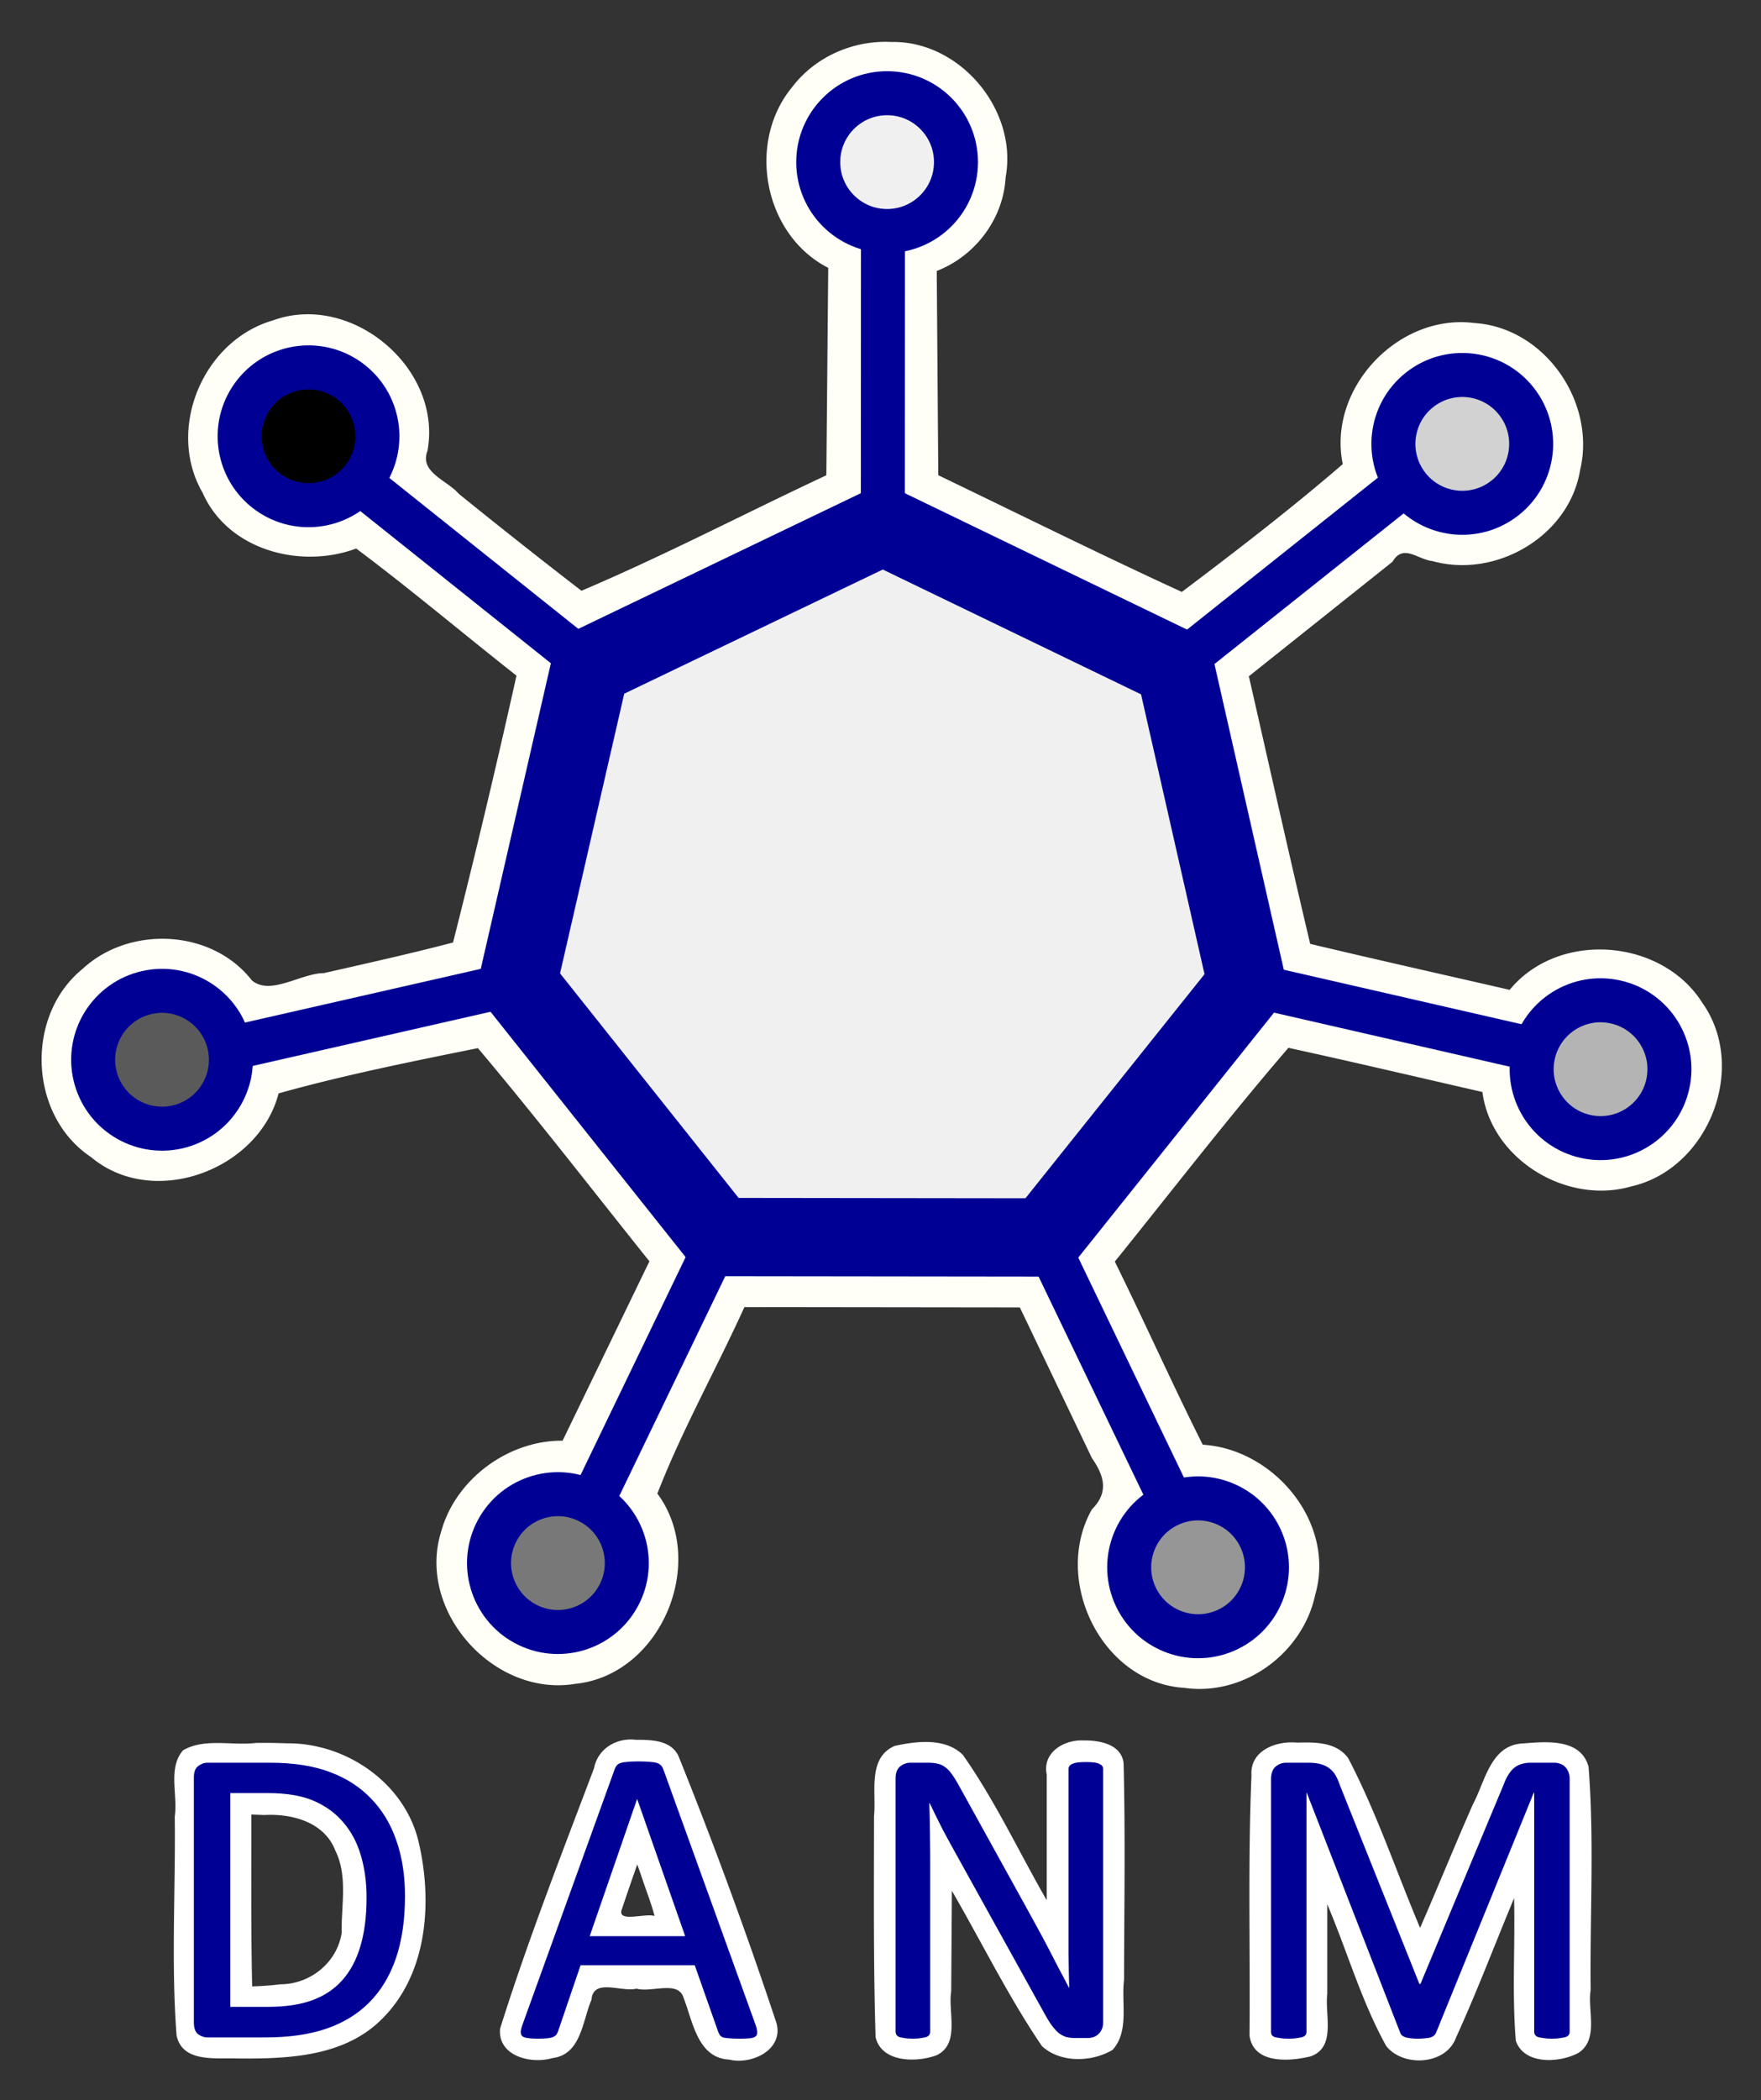
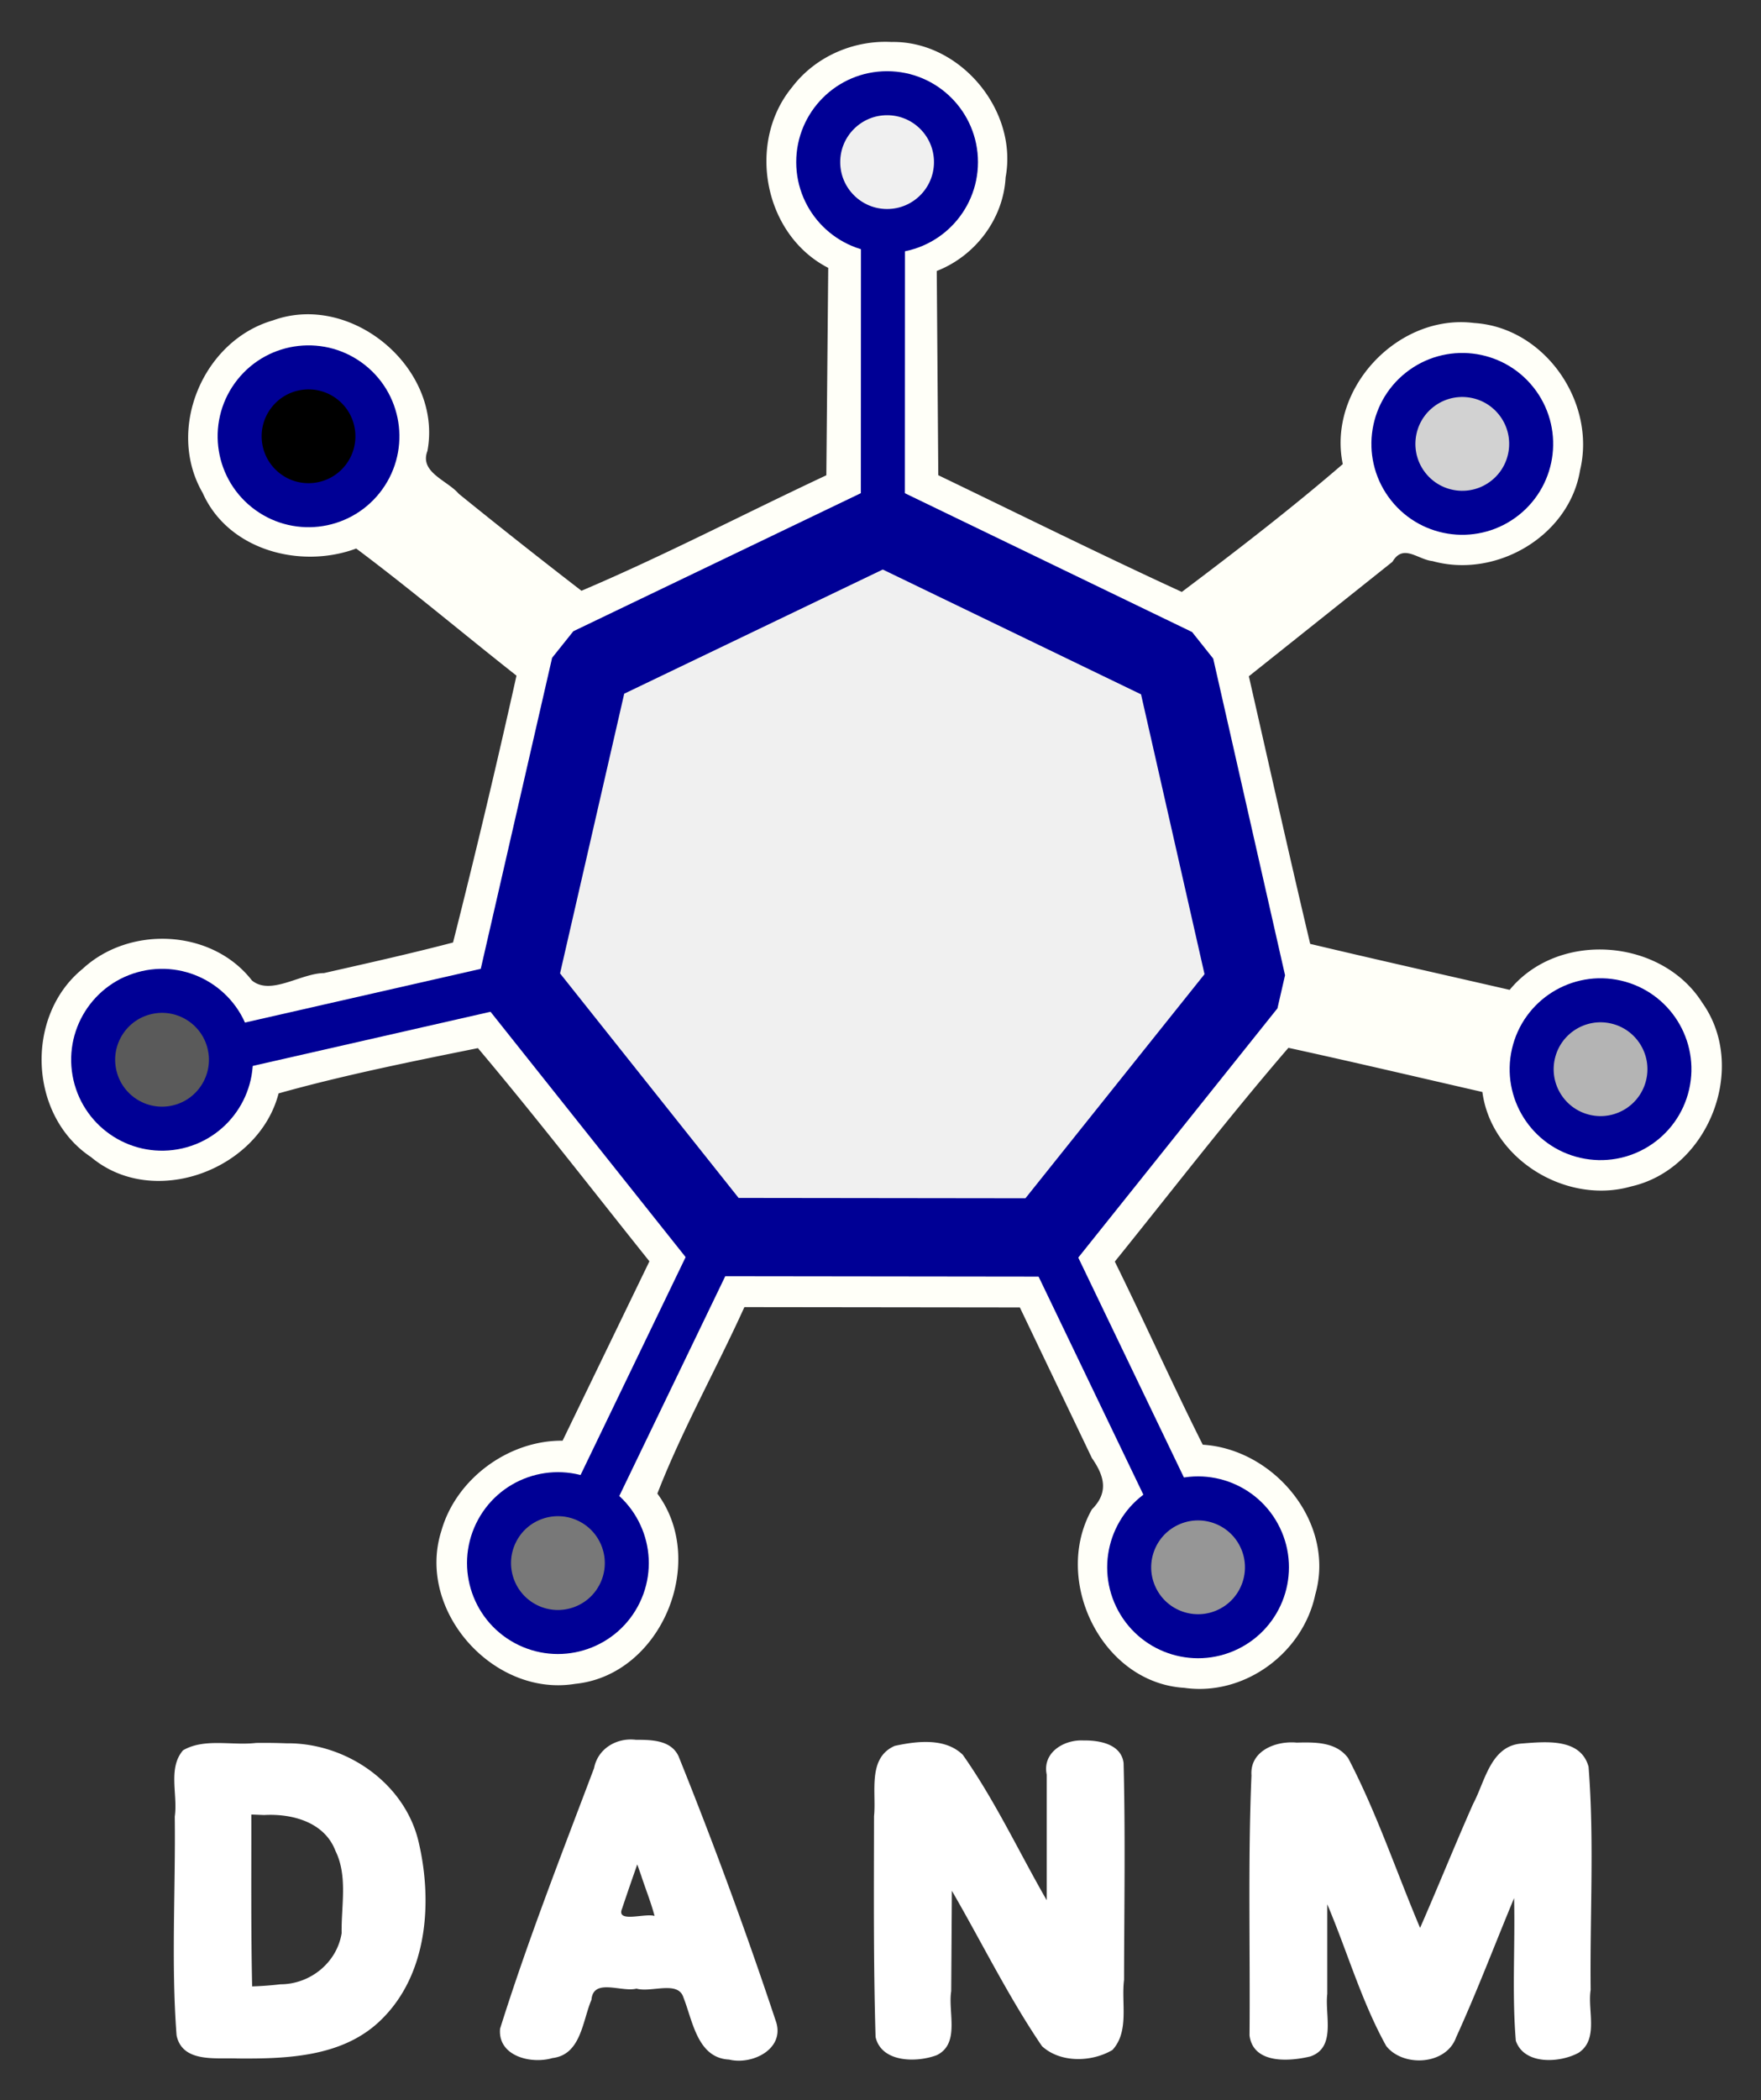
<svg xmlns="http://www.w3.org/2000/svg" role="img" viewBox="4.54 3.41 80.05 95.42">
  <rect x="4.54" y="3.41" width="80.05" height="95.42" fill="#333333" stroke="none" />
  <title>DANM logo</title>
  <path fill="#fff" d="M16.177 82.606c-1.092.129-2.353-.23-3.317.335-.7.814-.229 2.024-.376 3.011.041 3.31-.169 6.636.082 9.938.26 1.266 1.806 1.011 2.766 1.053 2.273.019 4.833-.067 6.553-1.777 2.086-2.047 2.32-5.314 1.694-8.02-.612-2.71-3.307-4.56-6.026-4.523a25.55 25.55 0 0 0-1.376-.017zm.37 3.275c1.267-.071 2.742.316 3.24 1.625.57 1.15.26 2.507.283 3.742-.213 1.342-1.43 2.321-2.778 2.324a14.5 14.5 0 0 1-1.29.096c-.058-2.603-.033-5.206-.038-7.81l.583.023zm16.889-3.419c-.869-.103-1.722.403-1.892 1.29-1.482 3.923-3.016 7.839-4.272 11.838-.112 1.251 1.414 1.622 2.382 1.334 1.302-.155 1.361-1.687 1.772-2.647.084-1.008 1.37-.33 2.046-.508.67.193 1.896-.384 2.136.405.421 1.054.63 2.75 2.075 2.818 1.02.253 2.5-.445 2.149-1.671a207.395 207.395 0 0 0-4.45-12.118c-.349-.738-1.249-.74-1.946-.74zm.251 6.172c.196.602.458 1.253.607 1.833-.442-.138-1.765.34-1.474-.34.224-.67.454-1.336.688-2.002l.18.509zm20.106-6.141c-.887-.048-1.88.548-1.673 1.549v5.71c-1.266-2.201-2.35-4.53-3.814-6.607-.8-.783-2.092-.622-3.093-.406-1.255.548-.83 2.118-.942 3.194-.005 3.344-.03 6.702.07 10.036.267 1.168 1.875 1.169 2.785.822 1.065-.524.5-1.954.653-2.905l.03-4.563c1.364 2.35 2.568 4.815 4.096 7.06.839.772 2.264.73 3.203.174.778-.847.393-2.142.528-3.187.007-3.282.062-6.578-.021-9.85-.105-.865-1.104-1.038-1.822-1.027zm9.683.097c-.937-.086-2.13.37-2.048 1.493-.166 3.934-.053 7.876-.088 11.813.167 1.304 1.802 1.186 2.76.956 1.195-.403.655-1.892.774-2.84v-4.076c.908 2.138 1.551 4.407 2.68 6.441.77.974 2.725.87 3.175-.39.95-2.08 1.758-4.221 2.637-6.331.053 2.157-.1 4.344.079 6.483.377 1.1 1.991 1.015 2.851.546.93-.609.402-1.922.55-2.855-.038-3.38.17-6.774-.095-10.143-.362-1.325-1.989-1.134-3.05-1.054-1.41.11-1.655 1.73-2.198 2.742-.828 1.867-1.59 3.763-2.41 5.634-1.087-2.569-1.974-5.238-3.268-7.711-.544-.75-1.522-.727-2.35-.707z" paint-order="markers fill stroke" />
  <g paint-order="markers fill stroke">
    <path fill="#fffff8" d="M45.068 5.318c-1.728-.092-3.468.665-4.519 2.05-2.081 2.515-1.293 6.713 1.64 8.213l-.086 9.425c-3.717 1.74-7.353 3.642-11.131 5.247a294.578 294.578 0 0 1-5.575-4.404c-.524-.614-1.801-.976-1.427-1.949.699-3.744-3.447-7.235-7.023-5.932-3.187.92-4.87 4.952-3.195 7.836 1.155 2.607 4.446 3.472 6.98 2.53 2.442 1.826 4.862 3.868 7.286 5.776a432.066 432.066 0 0 1-2.884 12.125c-1.944.51-3.907.945-5.867 1.39-1.062.009-2.425 1.04-3.276.334-1.818-2.34-5.56-2.506-7.698-.524-2.628 2.14-2.45 6.672.387 8.552 2.829 2.374 7.623.59 8.524-2.895 2.902-.816 6.038-1.447 9.061-2.057 2.672 3.168 5.2 6.444 7.796 9.687l-3.947 8.15c-2.453-.022-4.845 1.73-5.511 4.1-1.155 3.616 2.37 7.562 6.082 6.949 3.909-.392 6.044-5.54 3.737-8.645 1.105-2.852 2.674-5.648 3.956-8.473l12.522.015 3.275 6.844c.589.843.753 1.574 0 2.331-1.814 3.203.435 7.883 4.205 8.11 2.72.386 5.385-1.575 5.948-4.238.936-3.25-1.855-6.61-5.114-6.81-1.368-2.722-2.639-5.568-3.998-8.321 2.62-3.246 5.168-6.553 7.892-9.713 2.945.643 5.879 1.334 8.817 2.007.408 3.073 3.84 5.137 6.767 4.29 3.507-.793 5.325-5.398 3.229-8.345-1.85-2.929-6.537-3.289-8.756-.586-3.023-.694-6.05-1.372-9.067-2.089-.96-4.046-1.863-8.105-2.789-12.159l6.53-5.204c.49-.837 1.144-.1 1.818-.03 2.883.804 6.214-1.128 6.709-4.13.741-3.091-1.607-6.49-4.82-6.689-3.454-.435-6.677 2.99-5.967 6.412-2.312 1.996-4.83 3.936-7.317 5.808-3.685-1.693-7.387-3.53-11.07-5.303l-.07-9.28c1.75-.681 3.03-2.366 3.13-4.253.569-3.059-2.076-6.213-5.184-6.152z" />
    <path fill="#f0f0f0" stroke="#000095" stroke-linecap="round" stroke-linejoin="bevel" stroke-width="3.559" d="M52.008 59.638l-14.752-.018-9.184-11.544 3.3-14.379 13.299-6.384 13.283 6.417 3.265 14.386z" />
    <g fill-opacity=".055" stroke="#000095" stroke-width="2" transform="translate(-115.816 -143.998)">
      <path d="M160.492 157.959l-.005 13.352" />
      <circle cx="160.681" cy="154.774" r="3.131" fill="#f0f0f0" fill-opacity="1" stroke-linecap="round" stroke-linejoin="bevel" />
    </g>
    <g stroke="#000095" stroke-width="2" transform="rotate(-51.42 -46.976 236.586)">
-       <path d="M160.492 157.959l-.004 13.352" />
      <circle cx="160.681" cy="154.774" r="3.131" stroke-linecap="round" stroke-linejoin="bevel" />
    </g>
    <g fill-opacity=".588" stroke="#000095" stroke-width="2" transform="rotate(-102.84 45.127 162.509)">
      <path d="M160.492 157.959l-.003 13.352" />
      <circle cx="160.681" cy="154.774" r="3.131" fill="#5a5a5a" fill-opacity="1" stroke-linecap="round" stroke-linejoin="bevel" />
    </g>
    <g fill-opacity=".471" stroke="#000095" stroke-width="2" transform="rotate(-154.26 86.113 129.544)">
      <path d="M160.492 157.959l-.003 13.352" />
      <circle cx="160.681" cy="154.774" r="3.131" fill="#787878" fill-opacity="1" stroke-linecap="round" stroke-linejoin="bevel" />
    </g>
    <g fill-opacity=".353" stroke="#000095" stroke-width="2" transform="rotate(154.32 118.975 103.112)">
      <path d="M160.492 157.959l-.002 13.352" />
      <circle cx="160.681" cy="154.774" r="3.131" fill="#969696" fill-opacity="1" stroke-linecap="round" stroke-linejoin="bevel" />
    </g>
    <g fill-opacity=".235" stroke="#000095" stroke-width="2" transform="rotate(102.9 159.94 70.16)">
-       <path d="M160.492 157.959l-.002 13.352" />
      <circle cx="160.681" cy="154.774" r="3.131" fill="#b4b4b4" fill-opacity="1" stroke-linecap="round" stroke-linejoin="bevel" />
    </g>
    <g fill-opacity=".118" stroke="#000095" stroke-width="2" transform="rotate(51.48 251.904 -3.817)">
-       <path d="M160.492 157.959l-.001 13.352" />
      <circle cx="160.681" cy="154.774" r="3.131" fill="#d2d2d2" fill-opacity="1" stroke-linecap="round" stroke-linejoin="bevel" />
    </g>
  </g>
-   <path fill="#000095" d="M22.95 89.562q0 1.62-.415 2.836-.415 1.205-1.216 2.006-.79.791-1.948 1.187-1.158.395-2.76.395H13.97q-.222 0-.425-.145-.193-.154-.193-.53V84.179q0-.376.193-.52.203-.155.425-.155h2.826q1.62 0 2.74.424 1.119.415 1.871 1.206.762.781 1.148 1.9.395 1.12.395 2.528zm-1.747.067q0-1.013-.25-1.88-.251-.879-.791-1.515-.53-.637-1.35-.994-.82-.357-2.113-.357H15.01v9.714h1.707q1.196 0 2.016-.3.82-.298 1.37-.915.55-.618.82-1.544.28-.936.28-2.209zm17.677 5.769q.077.212.077.347.01.125-.068.193-.077.067-.26.087-.174.019-.473.019t-.482-.02q-.174-.01-.27-.038-.087-.039-.135-.096-.039-.058-.077-.145l-1.071-3.039h-5.19l-1.022 3q-.03.087-.078.155-.048.057-.144.106-.087.038-.26.058-.165.019-.435.019-.28 0-.463-.029-.173-.02-.25-.087-.068-.067-.068-.193.01-.135.087-.347l4.186-11.595q.039-.106.097-.173.067-.068.183-.107.125-.038.309-.048.193-.02.482-.02.309 0 .511.02.203.01.328.048.126.039.193.116.068.068.106.174zm-5.373-10.235h-.01l-2.151 6.222h4.34zm21.178 10.138q0 .193-.068.328-.058.135-.164.222-.096.087-.222.125-.125.039-.25.039h-.531q-.251 0-.444-.048-.183-.058-.357-.193-.164-.145-.337-.386-.164-.241-.367-.617l-3.936-7.1q-.308-.55-.627-1.148-.308-.608-.578-1.177h-.02q.02.695.03 1.418.01.724.01 1.438v7.533q0 .068-.04.135-.038.058-.134.097-.087.029-.242.048-.144.029-.376.029-.231 0-.386-.029-.144-.02-.231-.048-.087-.039-.126-.097-.038-.067-.038-.135V84.218q0-.386.212-.55.212-.164.463-.164h.791q.28 0 .463.048.193.048.338.164.154.106.289.309.145.193.309.492l3.029 5.479q.28.501.54.984.26.472.501.935.242.463.473.917.241.443.473.897h.01q-.02-.762-.03-1.582v-8.363q0-.068.04-.126.038-.058.125-.096.096-.049.241-.068.154-.02.396-.02.212 0 .366.02t.241.068q.087.038.126.096.038.058.038.126zm21.206.434q0 .077-.038.135-.039.058-.135.097-.097.029-.251.048-.145.029-.386.029-.222 0-.386-.029-.154-.02-.25-.048-.087-.039-.126-.097-.039-.058-.039-.135V84.864h-.019l-4.447 10.92q-.029.067-.087.115-.048.048-.154.087-.097.029-.241.039-.135.019-.328.019-.203 0-.347-.02-.145-.019-.242-.048-.096-.038-.154-.086-.048-.049-.067-.106l-4.254-10.92h-.01v10.871q0 .077-.04.135-.038.058-.134.097-.097.029-.25.048-.155.029-.396.029-.232 0-.386-.029-.155-.02-.251-.048-.087-.039-.125-.097-.03-.058-.03-.135V84.256q0-.405.213-.579.212-.173.473-.173h1.003q.308 0 .54.058.231.058.405.183.174.125.29.318.115.193.202.454l3.617 9.038h.049l3.762-9.01q.106-.289.231-.491.126-.203.27-.319.155-.125.338-.173.183-.058.424-.058h1.052q.144 0 .27.048.135.039.222.135.096.087.154.232.058.135.058.337z" />
</svg>